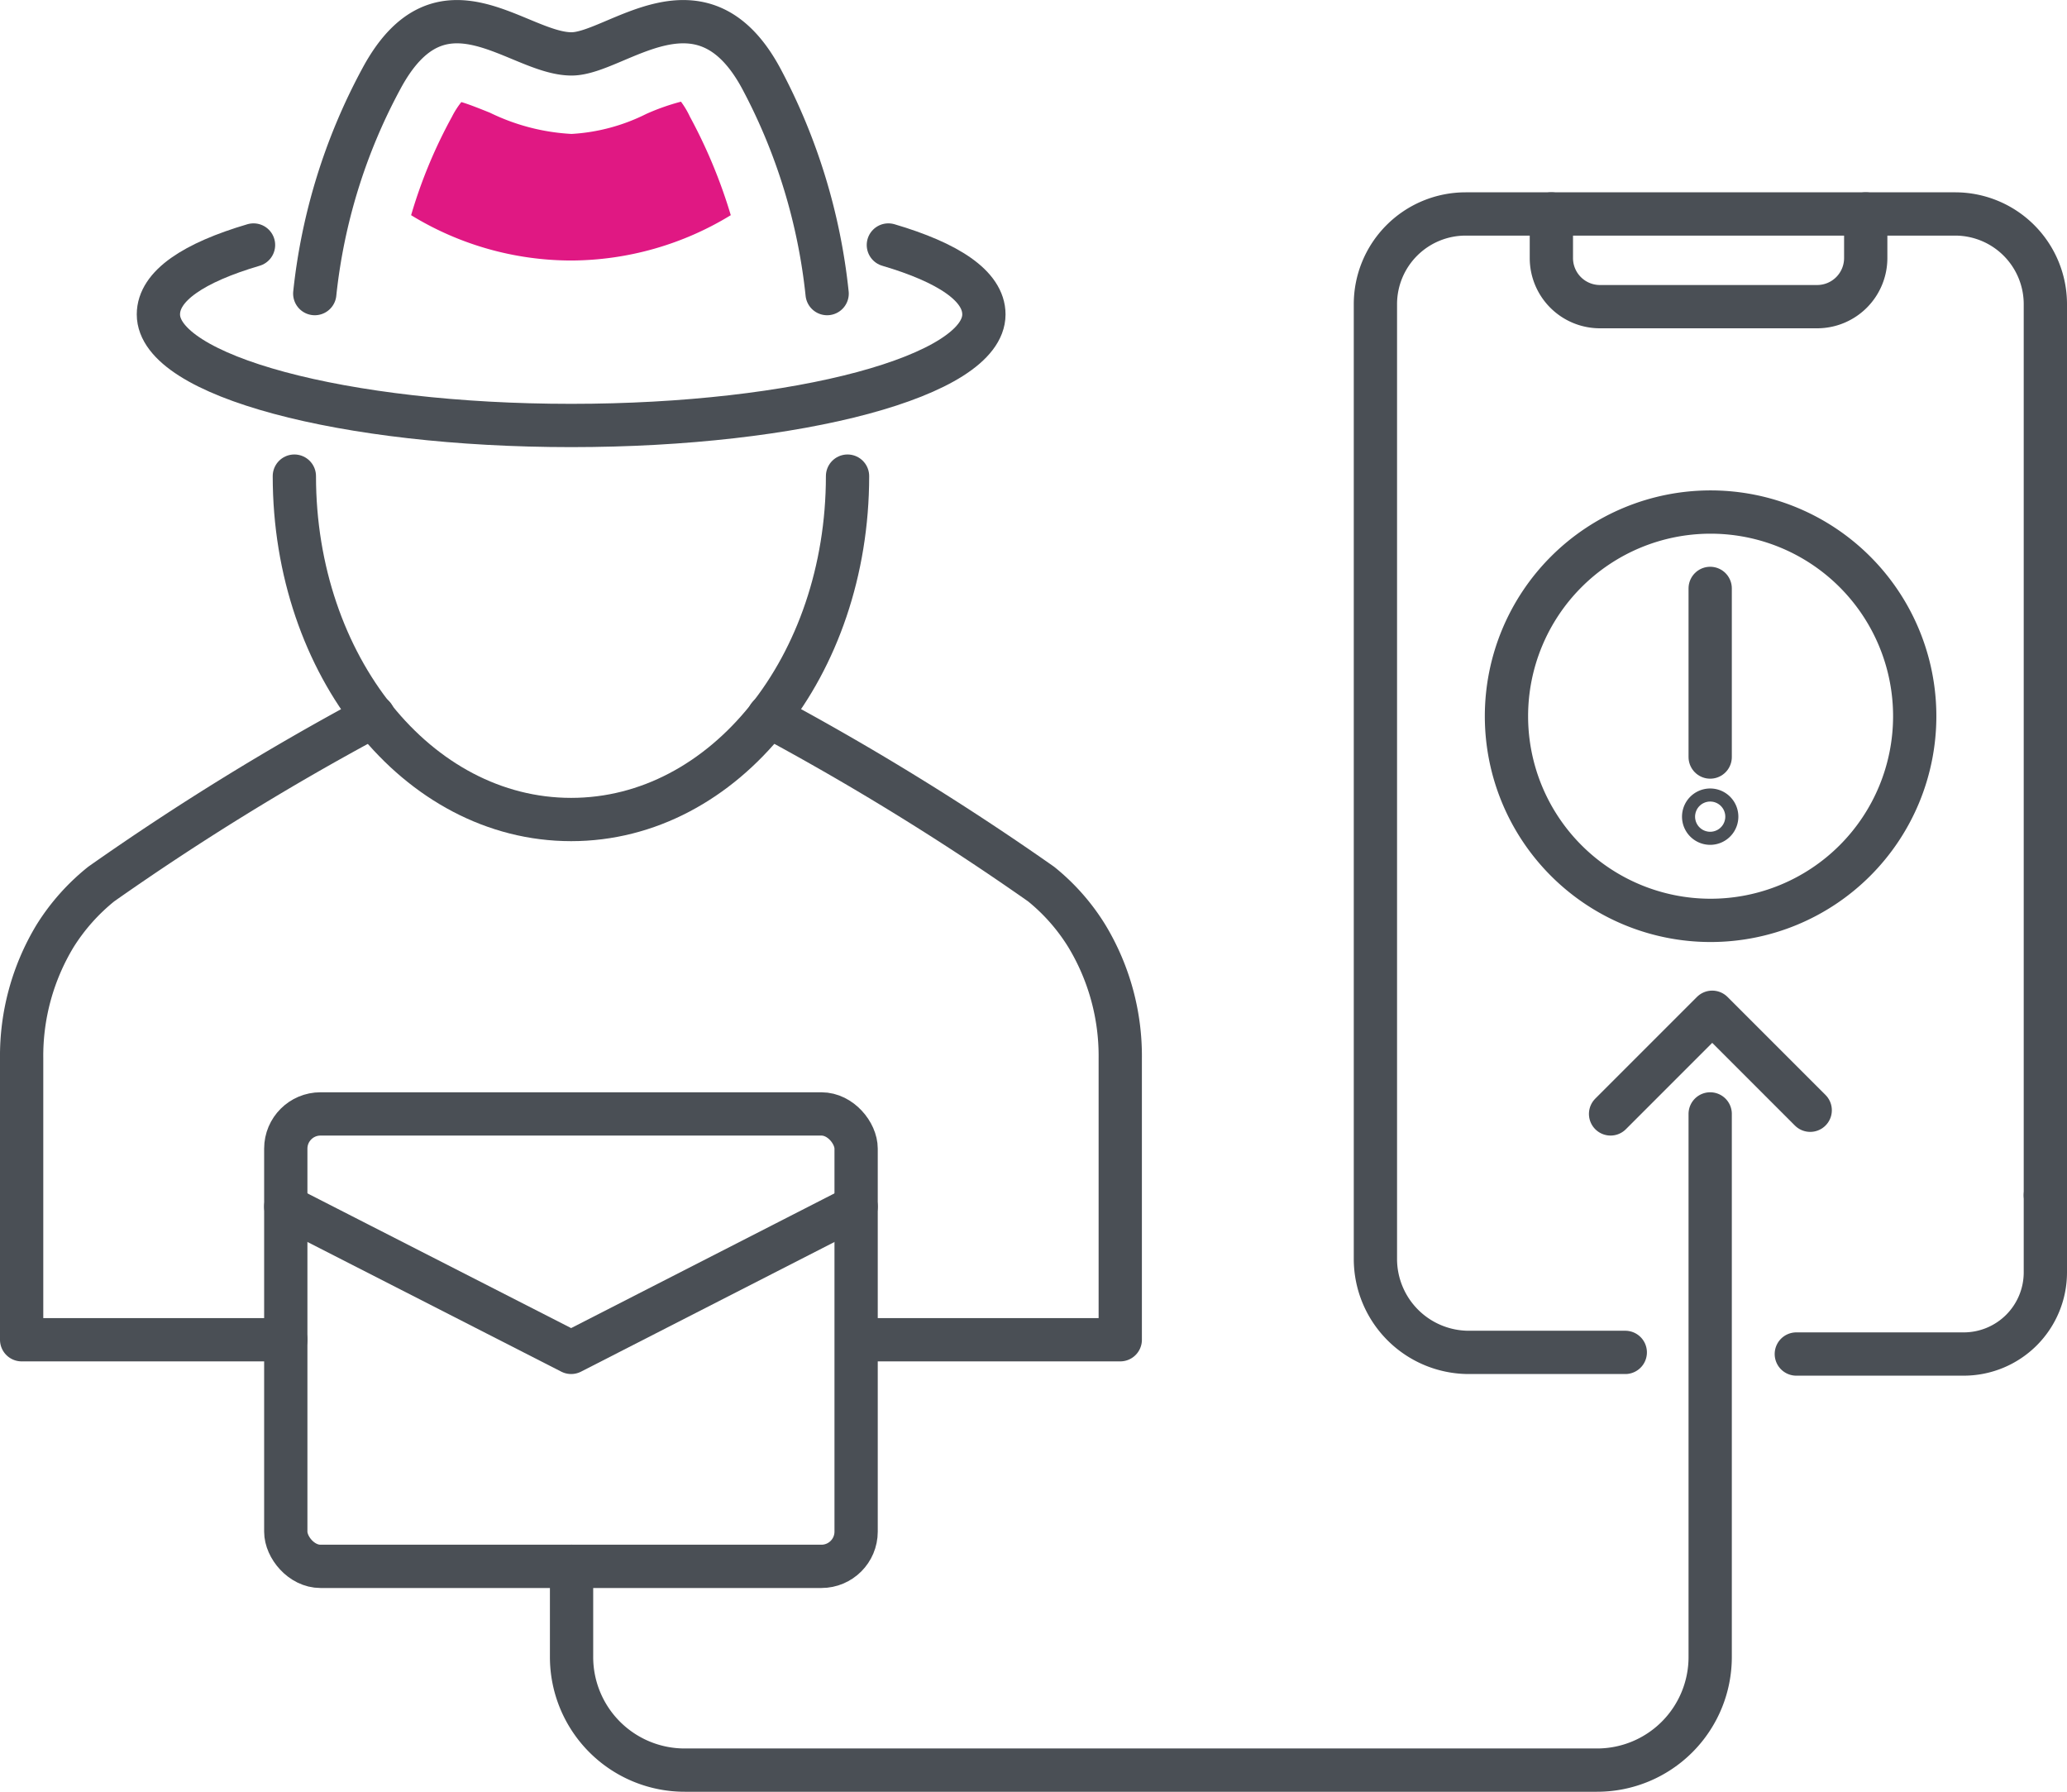
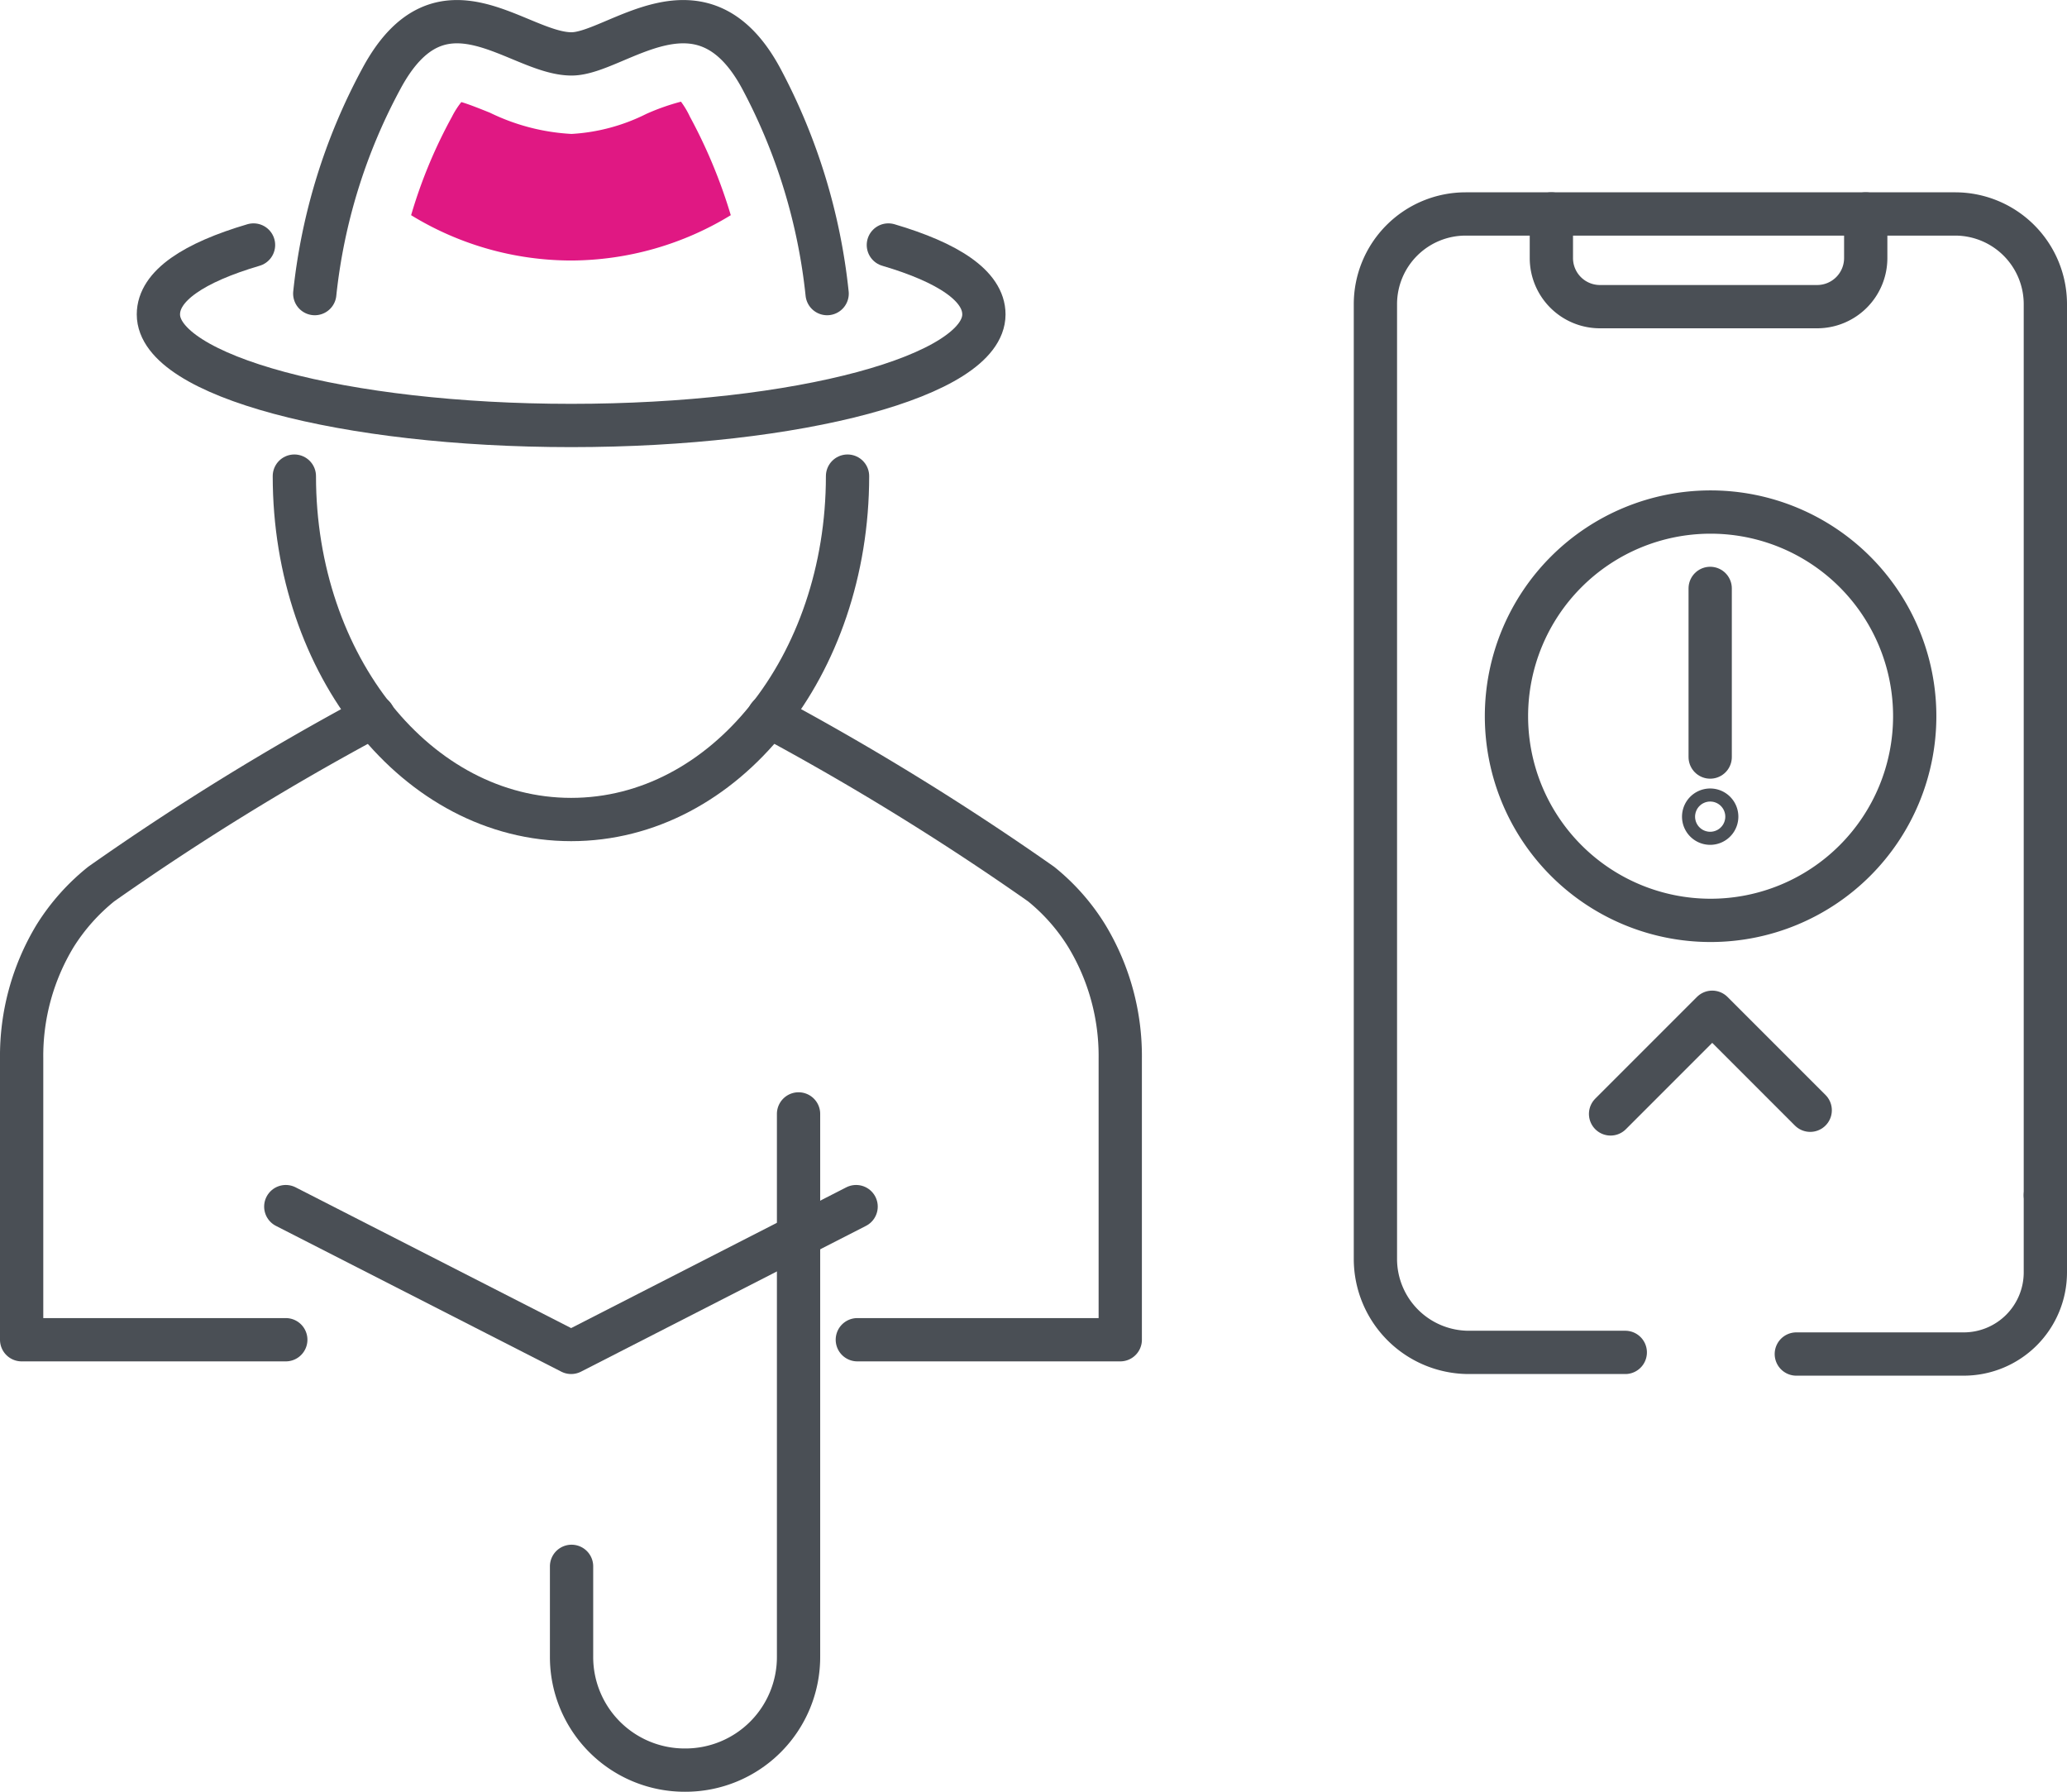
<svg xmlns="http://www.w3.org/2000/svg" viewBox="0 0 50.63 43.88">
  <defs>
    <style>.cls-1,.cls-2{fill:none;stroke:#4a4f55;stroke-linecap:round;stroke-width:1.06px;}.cls-1{stroke-linejoin:round;}.cls-2{stroke-miterlimit:10;}.cls-3{fill:#e01883;}</style>
  </defs>
  <g id="Layer_2" data-name="Layer 2">
    <g id="Icon_Set" data-name="Icon Set">
      <polyline class="cls-1" points="39.45 27.28 41.94 24.79 44.34 27.19" />
      <path class="cls-2" d="M50.1,29.27v1.89a2,2,0,0,1-2,2H44" />
      <path class="cls-2" d="M50.1,29.27V7.45a2.21,2.21,0,0,0-2.2-2.21h-12a2.21,2.21,0,0,0-2.21,2.21V30.84A2.29,2.29,0,0,0,36,33.12h3.81" />
      <path class="cls-2" d="M38,5.24V6.32a1.19,1.19,0,0,0,1.2,1.19h5.31a1.19,1.19,0,0,0,1.19-1.19V5.24" />
-       <rect class="cls-1" x="7" y="27.28" width="13.97" height="11.08" rx="0.85" />
      <polyline class="cls-1" points="7 29.55 13.99 33.12 20.97 29.55" />
      <path class="cls-2" d="M20.26,7.19a14.36,14.36,0,0,0-1.61-5.26C17.18-.81,15.09,1.32,14,1.32c-1.32,0-3.19-2.13-4.66.61A14.19,14.19,0,0,0,7.71,7.19" />
      <path class="cls-2" d="M21.76,6C23.22,6.43,24.1,7,24.1,7.7c0,1.5-4.53,2.72-10.11,2.72S3.88,9.2,3.88,7.7C3.88,7,4.75,6.43,6.21,6" />
      <path class="cls-1" d="M18.83,17.54a65.59,65.59,0,0,1,6.67,4.11,5,5,0,0,1,1.12,1.27,5.68,5.68,0,0,1,.82,3v6.89H21" />
      <path class="cls-1" d="M9.15,17.54a64.48,64.48,0,0,0-6.67,4.11,5.08,5.08,0,0,0-1.13,1.27,5.68,5.68,0,0,0-.82,3v6.89H7" />
      <path class="cls-1" d="M20.76,11.66c0,4.64-3,8.41-6.77,8.41S7.21,16.3,7.21,11.66" />
      <path class="cls-1" d="M46.9,17.54a5,5,0,1,1-5-5A5,5,0,0,1,46.9,17.54Z" />
      <line class="cls-1" x1="41.89" y1="14.41" x2="41.89" y2="18.54" />
      <path class="cls-1" d="M42.05,20a.16.16,0,1,1-.32,0,.16.16,0,1,1,.32,0Z" />
-       <path class="cls-1" d="M14,38.36v2.21a2.77,2.77,0,0,0,2.78,2.78H39.11a2.77,2.77,0,0,0,2.78-2.78V27.28" />
+       <path class="cls-1" d="M14,38.36v2.21a2.77,2.77,0,0,0,2.78,2.78a2.77,2.77,0,0,0,2.78-2.78V27.28" />
      <path class="cls-3" d="M16.68,2.49a5.48,5.48,0,0,0-.85.3A4.68,4.68,0,0,1,14,3.28a5.18,5.18,0,0,1-2-.52c-.2-.08-.52-.21-.7-.26a2.06,2.06,0,0,0-.23.36,12,12,0,0,0-1,2.41A7.52,7.52,0,0,0,14,6.38,7.55,7.55,0,0,0,17.9,5.27a12.68,12.68,0,0,0-1-2.41A2.1,2.1,0,0,0,16.68,2.49Z" />
    </g>
  </g>
</svg>